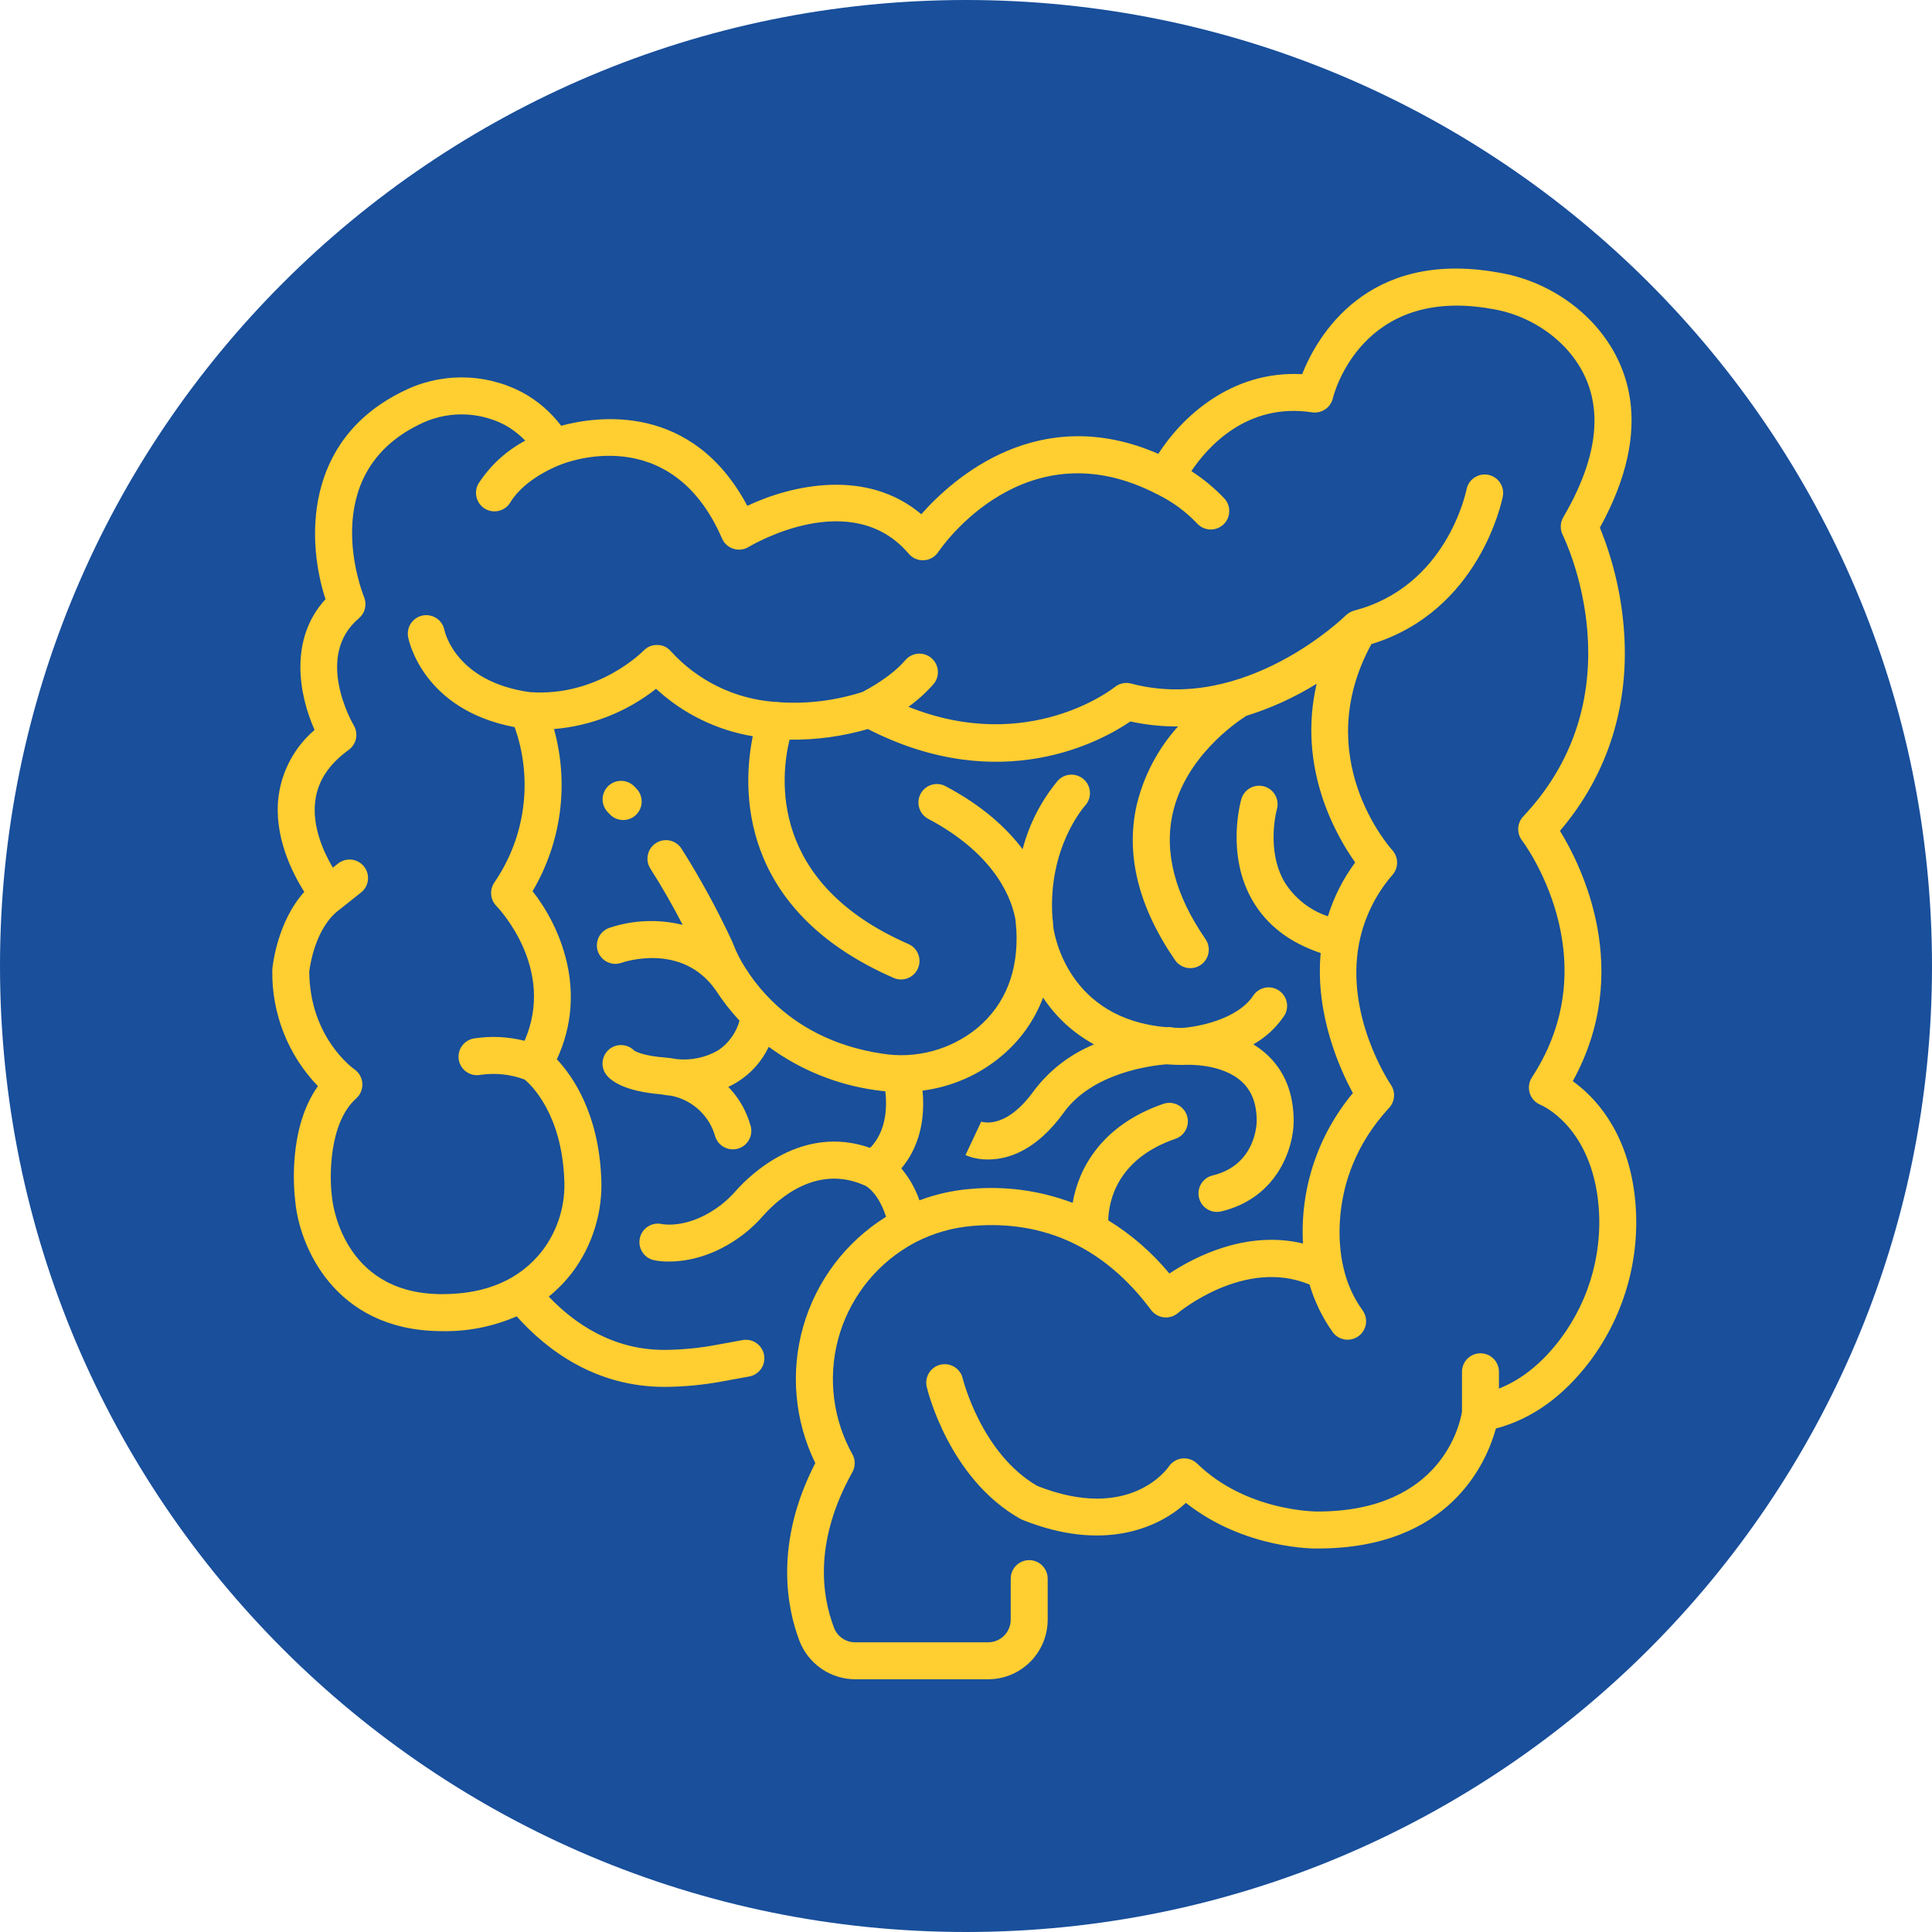
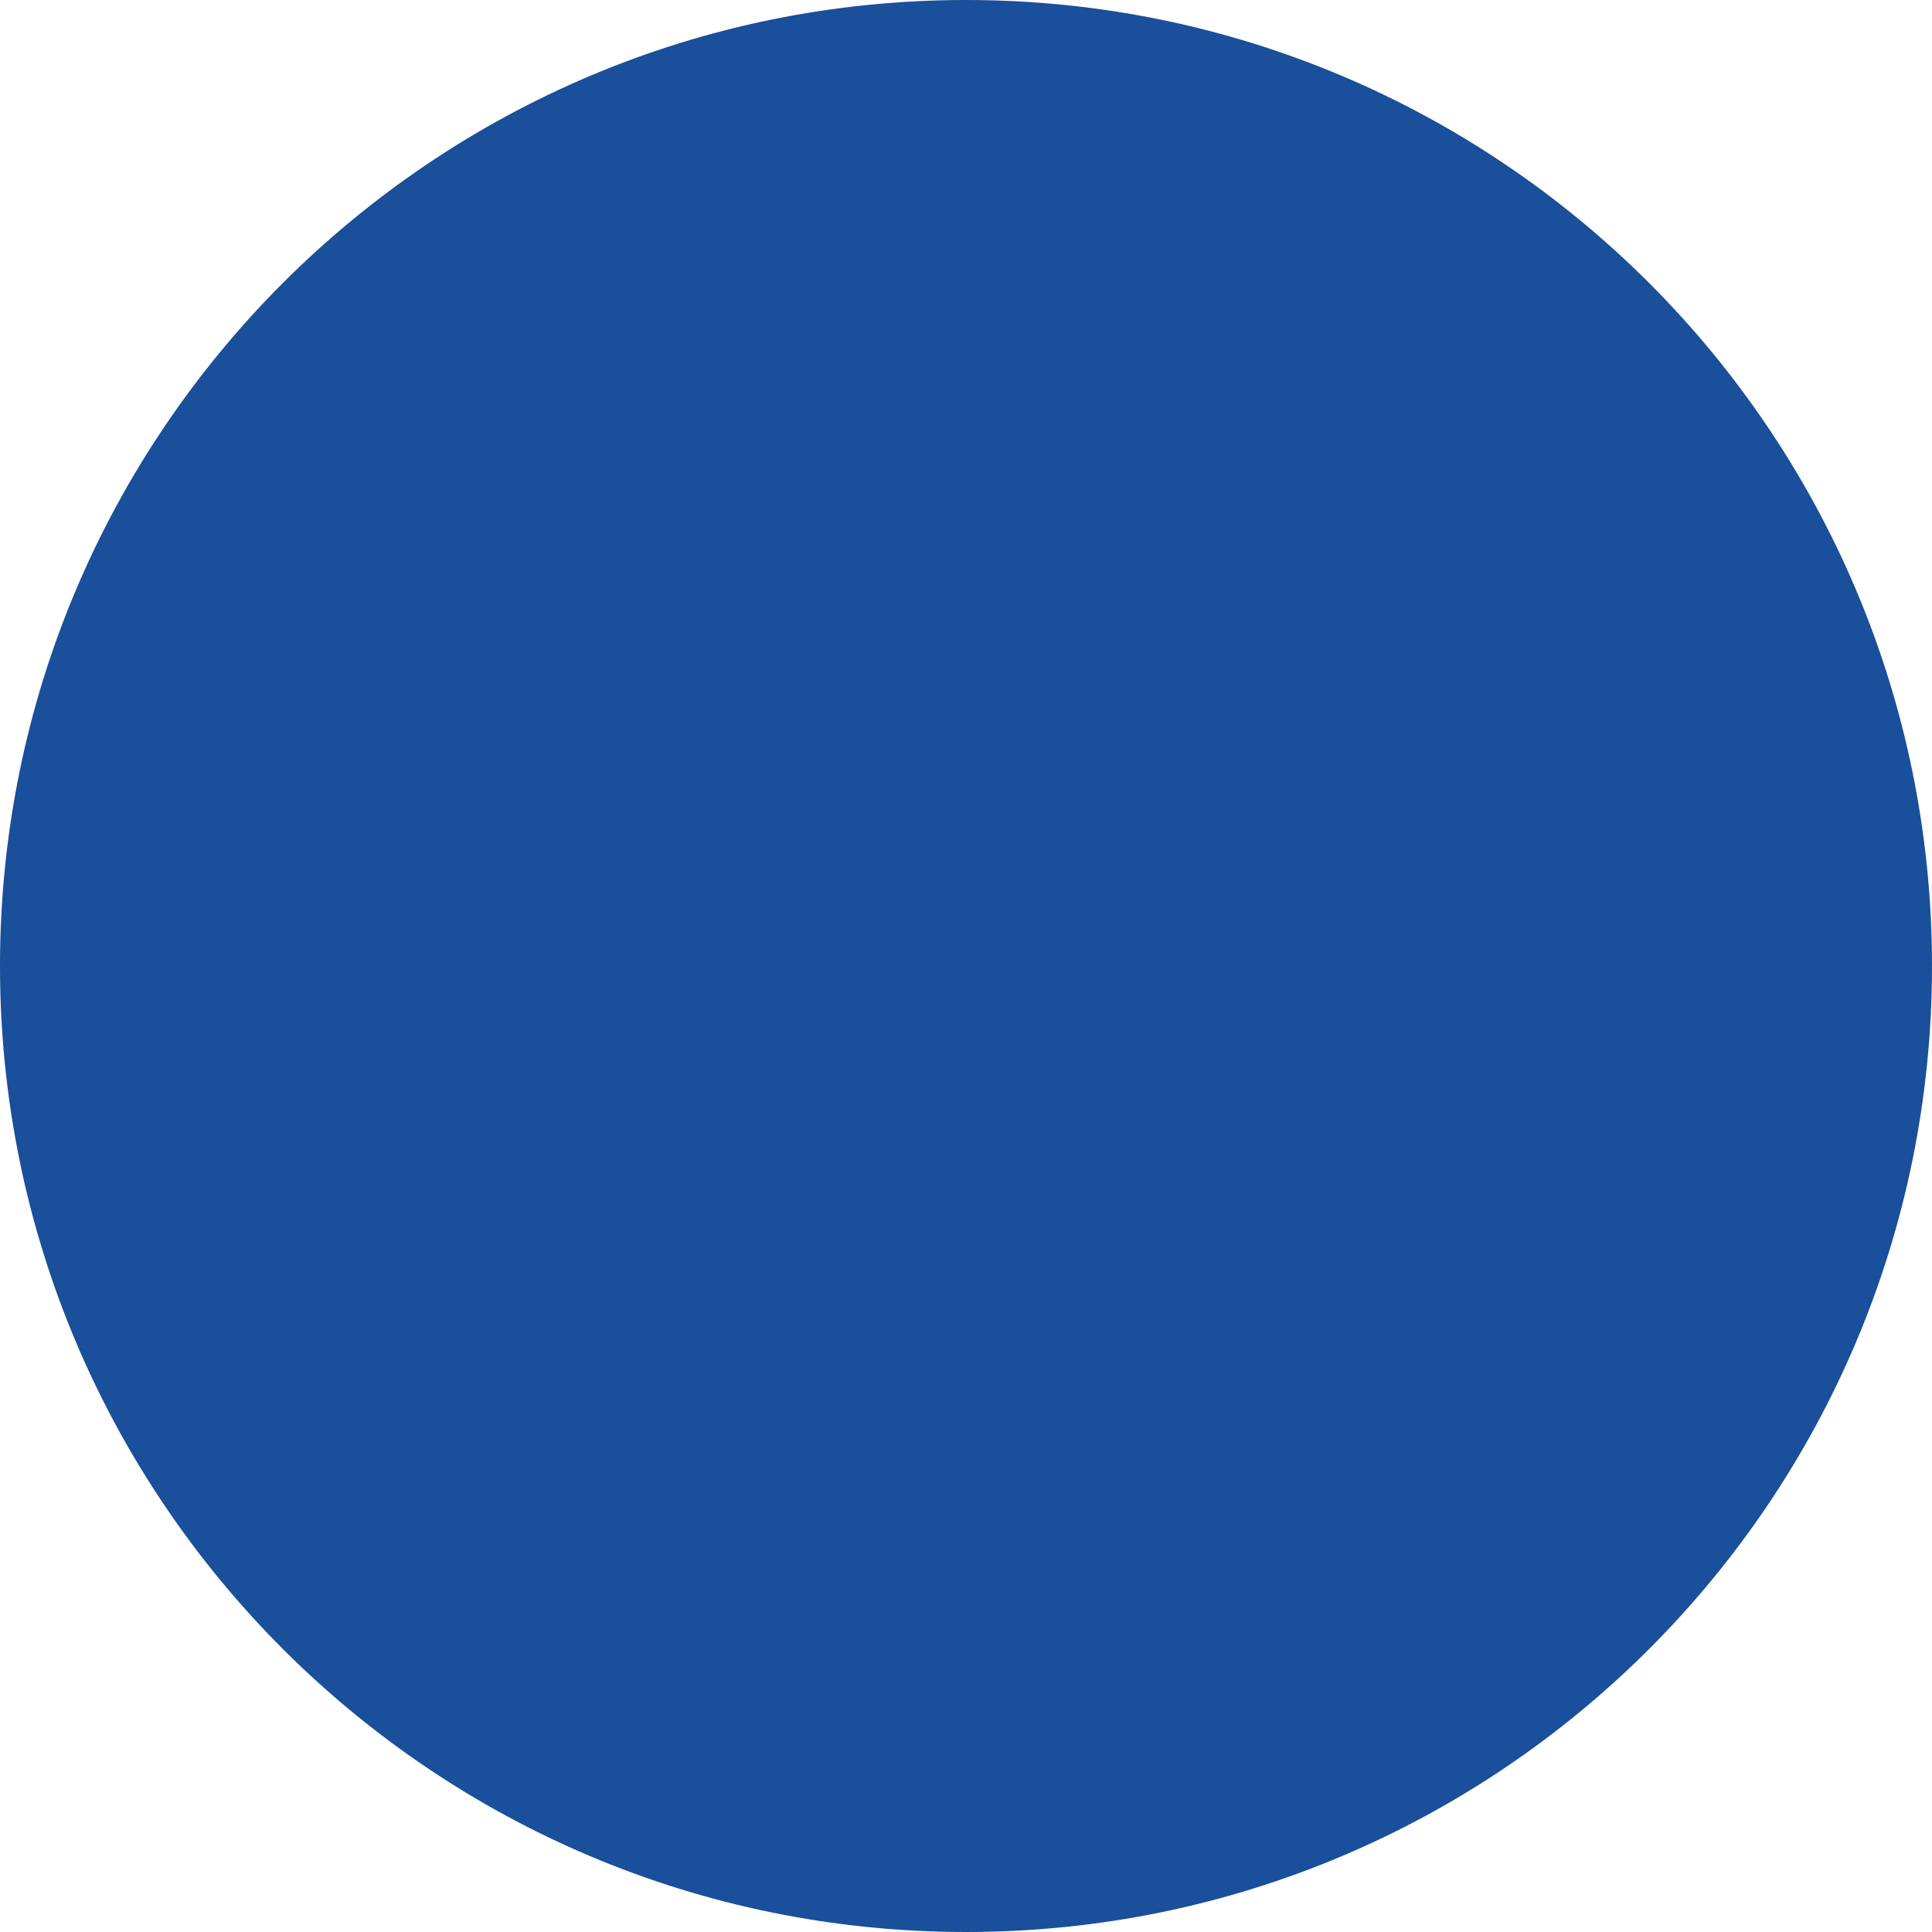
<svg xmlns="http://www.w3.org/2000/svg" width="500" viewBox="0 0 375 375" height="500" preserveAspectRatio="xMidYMid meet">
  <defs>
    <clipPath id="8668dd7ec5">
      <path d="M 187.5 0 C 83.945 0 0 83.945 0 187.5 C 0 291.055 83.945 375 187.5 375 C 291.055 375 375 291.055 375 187.5 C 375 83.945 291.055 0 187.5 0 " clip-rule="nonzero" />
    </clipPath>
    <clipPath id="782c74e7e6">
      <path d="M 52.375 52 L 318 52 L 318 326 L 52.375 326 Z M 52.375 52 " clip-rule="nonzero" />
    </clipPath>
  </defs>
  <g clip-path="url(#8668dd7ec5)">
    <rect x="-37.5" width="450" fill="#194f9b" y="-37.5" height="450" fill-opacity="1" />
  </g>
  <g clip-path="url(#782c74e7e6)">
-     <path fill="#ffce31" d="M 52.852 188.383 C 52.82 190.449 52.992 192.504 53.363 194.539 C 53.734 196.574 54.301 198.555 55.059 200.477 C 55.82 202.402 56.758 204.234 57.875 205.977 C 58.996 207.715 60.273 209.332 61.707 210.82 C 55.746 219.203 57.117 231.629 57.297 233.027 C 58.039 241.734 64.82 258.098 85.297 258.367 C 90.504 258.523 95.504 257.566 100.289 255.504 C 106.176 262.086 115.613 269.195 129.004 269.195 C 132.867 269.172 136.699 268.797 140.492 268.078 L 145.402 267.18 C 145.871 267.094 146.309 266.926 146.711 266.668 C 147.113 266.41 147.449 266.086 147.723 265.691 C 147.996 265.301 148.184 264.871 148.281 264.402 C 148.383 263.934 148.391 263.469 148.305 262.996 C 148.219 262.527 148.047 262.09 147.785 261.691 C 147.527 261.289 147.199 260.953 146.805 260.684 C 146.41 260.414 145.98 260.227 145.516 260.129 C 145.047 260.031 144.578 260.027 144.109 260.117 L 139.199 261.012 C 135.805 261.66 132.379 261.992 128.926 262.016 C 118.852 262.016 111.418 256.82 106.516 251.672 C 108.168 250.332 109.648 248.82 110.957 247.145 C 112.988 244.469 114.496 241.527 115.484 238.316 C 116.473 235.105 116.875 231.824 116.695 228.469 C 116.141 216.043 111.16 208.883 108.086 205.605 C 114.289 192.297 108.605 179.602 103.371 172.98 C 104.758 170.633 105.898 168.168 106.789 165.59 C 107.68 163.012 108.305 160.371 108.66 157.668 C 109.02 154.965 109.102 152.25 108.91 149.531 C 108.719 146.809 108.258 144.133 107.527 141.508 C 111.141 141.203 114.633 140.387 118.008 139.059 C 121.383 137.727 124.496 135.941 127.344 133.695 C 129.961 136.113 132.863 138.102 136.059 139.668 C 139.254 141.234 142.605 142.312 146.113 142.902 C 144.125 152.688 142.926 176.492 173.469 189.82 C 173.902 190.008 174.359 190.105 174.832 190.113 C 175.305 190.121 175.762 190.035 176.203 189.863 C 176.645 189.688 177.035 189.438 177.379 189.105 C 177.719 188.777 177.984 188.395 178.172 187.961 C 178.363 187.523 178.465 187.07 178.473 186.594 C 178.48 186.121 178.402 185.664 178.23 185.223 C 178.059 184.777 177.809 184.387 177.48 184.043 C 177.152 183.699 176.77 183.434 176.336 183.238 C 149.184 171.391 151.508 150.711 153.254 143.57 C 158.426 143.629 163.492 142.941 168.461 141.508 C 194.324 154.758 213.941 143.766 219.406 140.035 C 222.453 140.703 225.535 141.023 228.652 141 C 226.715 143.156 225.066 145.516 223.711 148.082 C 222.359 150.648 221.34 153.34 220.652 156.16 C 218.434 165.828 220.938 175.996 228.098 186.391 C 228.371 186.777 228.707 187.098 229.105 187.352 C 229.504 187.609 229.938 187.777 230.402 187.863 C 230.867 187.945 231.332 187.938 231.793 187.836 C 232.258 187.738 232.684 187.551 233.074 187.285 C 233.461 187.016 233.785 186.684 234.043 186.285 C 234.301 185.887 234.477 185.457 234.562 184.992 C 234.648 184.523 234.645 184.059 234.551 183.598 C 234.453 183.133 234.273 182.703 234.008 182.312 C 228.051 173.672 225.91 165.43 227.637 157.82 C 230.102 146.961 239.785 140.293 241.918 138.941 C 246.727 137.441 251.277 135.367 255.562 132.715 C 251.77 149.004 259.32 162.156 263.039 167.402 C 260.688 170.586 258.922 174.066 257.746 177.852 C 256.008 177.27 254.418 176.414 252.977 175.281 C 251.539 174.148 250.328 172.805 249.355 171.254 C 245.688 165.016 247.797 157.242 247.844 157.082 C 247.973 156.625 248.012 156.16 247.957 155.688 C 247.902 155.215 247.762 154.773 247.531 154.355 C 247.301 153.941 247.004 153.586 246.633 153.289 C 246.262 152.992 245.848 152.777 245.391 152.648 C 244.934 152.516 244.473 152.477 244 152.527 C 243.527 152.578 243.086 152.719 242.668 152.945 C 242.25 153.176 241.895 153.473 241.598 153.844 C 241.301 154.215 241.086 154.629 240.949 155.082 C 240.824 155.52 237.898 165.855 243.129 174.824 C 245.898 179.574 250.336 182.98 256.344 184.984 C 255.238 196.887 260.078 207.547 262.598 212.168 C 260.91 214.188 259.426 216.348 258.145 218.648 C 256.863 220.945 255.809 223.344 254.98 225.844 C 254.148 228.344 253.562 230.895 253.211 233.504 C 252.863 236.113 252.762 238.734 252.906 241.363 C 241.906 238.727 231.816 243.984 226.98 247.188 C 223.59 243.094 219.633 239.652 215.109 236.863 C 215.191 233.336 216.664 224.98 228.172 221.035 C 228.617 220.879 229.02 220.641 229.371 220.324 C 229.723 220.012 230 219.641 230.207 219.215 C 230.41 218.789 230.527 218.34 230.559 217.867 C 230.586 217.395 230.523 216.938 230.371 216.488 C 230.219 216.043 229.984 215.641 229.672 215.285 C 229.363 214.93 228.992 214.645 228.57 214.438 C 228.148 214.227 227.699 214.105 227.23 214.07 C 226.758 214.035 226.297 214.094 225.848 214.242 C 213.816 218.367 209.336 226.809 208.207 233.469 C 201.766 231.055 195.117 230.156 188.27 230.777 C 184.898 231.059 181.633 231.797 178.469 232.984 C 177.668 230.707 176.496 228.641 174.949 226.785 C 177.32 223.98 179.773 219.184 179.066 211.688 C 181.891 211.328 184.609 210.574 187.219 209.434 C 189.828 208.289 192.223 206.801 194.406 204.969 C 198.066 201.887 200.75 198.113 202.461 193.641 C 205.02 197.473 208.316 200.5 212.355 202.719 C 210.035 203.668 207.883 204.906 205.898 206.438 C 203.914 207.969 202.168 209.738 200.664 211.742 C 195.125 219.438 190.555 217.746 190.363 217.668 L 190.453 217.711 L 187.398 224.207 C 188.816 224.797 190.293 225.078 191.828 225.051 C 195.535 225.051 201.066 223.461 206.484 215.938 C 212.016 208.25 223.348 206.828 226.355 206.586 C 227.379 206.656 228.426 206.703 229.52 206.703 C 229.578 206.703 229.637 206.703 229.691 206.703 L 229.855 206.691 C 230.523 206.656 237.215 206.395 241.078 209.996 C 242.996 211.781 243.926 214.277 243.926 217.602 C 243.914 218.473 243.566 226.176 235.375 228.152 C 234.949 228.254 234.551 228.43 234.188 228.676 C 233.828 228.922 233.52 229.227 233.27 229.59 C 233.016 229.949 232.836 230.344 232.73 230.77 C 232.625 231.195 232.598 231.629 232.648 232.066 C 232.699 232.5 232.828 232.914 233.031 233.305 C 233.234 233.695 233.5 234.035 233.828 234.328 C 234.156 234.617 234.527 234.844 234.938 235 C 235.348 235.156 235.773 235.234 236.215 235.234 C 236.496 235.234 236.777 235.199 237.055 235.133 C 248.168 232.453 251.102 222.512 251.102 217.629 C 251.102 212.23 249.363 207.883 245.926 204.703 C 245.109 203.949 244.223 203.285 243.27 202.711 C 245.695 201.332 247.691 199.488 249.258 197.176 C 249.516 196.781 249.684 196.348 249.77 195.883 C 249.852 195.418 249.848 194.953 249.746 194.492 C 249.648 194.031 249.469 193.602 249.199 193.215 C 248.934 192.824 248.602 192.496 248.207 192.238 C 247.812 191.98 247.383 191.805 246.922 191.715 C 246.457 191.625 245.992 191.625 245.531 191.719 C 245.066 191.812 244.641 191.992 244.246 192.254 C 243.852 192.516 243.523 192.844 243.262 193.234 C 240.199 197.902 232.348 199.344 229.445 199.52 L 229.414 199.52 C 228.883 199.52 228.375 199.496 227.867 199.473 C 227.555 199.391 227.234 199.352 226.914 199.352 C 226.852 199.352 226.668 199.363 226.395 199.375 C 207.488 197.773 204.699 181.777 204.445 179.953 C 204.422 179.32 204.363 178.691 204.273 178.066 C 203.383 164.637 210.305 156.727 210.621 156.367 C 210.945 156.016 211.184 155.617 211.348 155.168 C 211.508 154.723 211.578 154.258 211.555 153.785 C 211.535 153.309 211.422 152.855 211.219 152.422 C 211.02 151.992 210.742 151.617 210.391 151.297 C 210.039 150.973 209.637 150.734 209.191 150.57 C 208.742 150.41 208.281 150.34 207.805 150.363 C 207.332 150.383 206.879 150.496 206.445 150.699 C 206.016 150.898 205.641 151.176 205.32 151.527 C 202.066 155.461 199.789 159.891 198.488 164.828 C 195.391 160.723 190.684 156.383 183.527 152.594 C 183.109 152.371 182.66 152.238 182.188 152.191 C 181.715 152.148 181.25 152.195 180.793 152.336 C 180.34 152.477 179.93 152.699 179.562 153.004 C 179.195 153.305 178.902 153.668 178.68 154.09 C 178.457 154.512 178.324 154.957 178.277 155.43 C 178.234 155.906 178.281 156.371 178.422 156.824 C 178.562 157.281 178.785 157.691 179.086 158.059 C 179.391 158.426 179.754 158.719 180.172 158.941 C 193.719 166.109 196.531 175.094 197.117 178.621 C 197.156 179.227 197.207 179.836 197.277 180.457 C 197.688 188.5 195.16 194.906 189.758 199.492 C 188.473 200.551 187.086 201.461 185.605 202.223 C 184.125 202.988 182.582 203.586 180.973 204.016 C 179.363 204.449 177.727 204.703 176.066 204.785 C 174.402 204.863 172.746 204.77 171.105 204.492 C 161.41 203.023 154.75 198.93 150.293 194.719 C 150.141 194.535 149.965 194.367 149.777 194.215 C 148.141 192.605 146.676 190.855 145.383 188.957 C 145.336 188.875 145.305 188.793 145.254 188.711 C 145.059 188.414 144.859 188.133 144.66 187.855 C 143.711 186.379 142.922 184.82 142.293 183.18 C 142.25 183.059 142.203 182.938 142.148 182.82 C 139.246 176.559 135.949 170.516 132.258 164.688 C 131.996 164.293 131.672 163.965 131.281 163.695 C 130.891 163.43 130.465 163.246 130.004 163.148 C 129.543 163.051 129.078 163.043 128.613 163.129 C 128.148 163.215 127.719 163.383 127.32 163.641 C 126.922 163.895 126.59 164.215 126.316 164.602 C 126.047 164.988 125.859 165.414 125.758 165.875 C 125.652 166.336 125.641 166.801 125.719 167.266 C 125.801 167.73 125.965 168.164 126.215 168.566 C 128.367 171.926 130.473 175.594 132.508 179.516 C 130.148 178.934 127.754 178.695 125.328 178.797 C 122.898 178.898 120.535 179.336 118.23 180.109 C 117.781 180.273 117.383 180.512 117.027 180.832 C 116.676 181.152 116.398 181.527 116.195 181.957 C 115.992 182.387 115.879 182.84 115.855 183.316 C 115.832 183.793 115.902 184.254 116.062 184.703 C 116.223 185.152 116.465 185.551 116.785 185.902 C 117.102 186.258 117.477 186.535 117.91 186.738 C 118.34 186.941 118.793 187.055 119.266 187.078 C 119.742 187.102 120.203 187.031 120.652 186.871 C 121.137 186.703 132.371 182.902 138.902 192.16 C 140.273 194.285 141.82 196.27 143.543 198.117 C 143.215 199.293 142.691 200.379 141.98 201.367 C 141.266 202.359 140.402 203.195 139.387 203.879 C 138.16 204.582 136.855 205.078 135.473 205.367 C 134.09 205.656 132.695 205.723 131.289 205.566 C 130.578 205.43 129.863 205.332 129.145 205.273 C 124.926 204.953 123.387 204.105 123.102 203.926 C 122.785 203.602 122.418 203.344 122.004 203.156 C 121.586 202.973 121.152 202.867 120.695 202.848 C 120.242 202.828 119.797 202.891 119.367 203.039 C 118.938 203.188 118.547 203.41 118.203 203.707 C 117.855 204.004 117.578 204.355 117.363 204.758 C 117.152 205.16 117.02 205.59 116.969 206.043 C 116.918 206.492 116.953 206.941 117.074 207.379 C 117.195 207.82 117.391 208.223 117.664 208.586 C 118.547 209.766 121.117 211.82 128.34 212.41 C 128.699 212.484 129.391 212.602 130.324 212.691 C 131.258 212.879 132.152 213.184 133.008 213.602 C 133.863 214.023 134.652 214.543 135.375 215.164 C 136.098 215.789 136.73 216.492 137.27 217.273 C 137.812 218.059 138.246 218.898 138.57 219.797 C 138.656 220.039 138.734 220.289 138.809 220.547 C 138.949 221 139.168 221.406 139.465 221.773 C 139.766 222.141 140.121 222.434 140.539 222.66 C 140.953 222.883 141.398 223.02 141.867 223.07 C 142.336 223.121 142.797 223.078 143.25 222.945 C 143.707 222.812 144.117 222.598 144.484 222.301 C 144.855 222.004 145.152 221.652 145.383 221.238 C 145.609 220.824 145.75 220.383 145.805 219.914 C 145.859 219.441 145.824 218.98 145.695 218.527 C 145.586 218.156 145.473 217.797 145.355 217.449 C 144.5 214.992 143.172 212.828 141.363 210.961 C 141.996 210.672 142.605 210.34 143.195 209.973 C 145.844 208.281 147.848 206.02 149.215 203.191 C 152.281 205.434 155.574 207.27 159.098 208.695 C 162.621 210.121 166.262 211.09 170.027 211.609 C 170.629 211.699 171.234 211.758 171.84 211.816 C 172.555 218.051 170.344 221.355 168.883 222.801 C 155.77 218.188 145.719 227.895 142.844 231.121 C 141.984 232.109 141.039 233.012 140.012 233.824 C 133.867 238.566 128.801 237.648 128.504 237.594 C 128.039 237.484 127.574 237.473 127.105 237.551 C 126.633 237.629 126.199 237.797 125.793 238.051 C 125.391 238.301 125.051 238.621 124.777 239.012 C 124.5 239.398 124.309 239.824 124.203 240.289 C 124.094 240.754 124.082 241.223 124.16 241.691 C 124.238 242.16 124.406 242.598 124.66 243 C 124.91 243.402 125.23 243.742 125.621 244.02 C 126.008 244.297 126.434 244.488 126.898 244.594 C 127.867 244.789 128.848 244.879 129.84 244.863 C 133.055 244.863 138.531 244.039 144.395 239.516 C 145.777 238.43 147.047 237.223 148.203 235.895 C 151.02 232.734 158.574 225.848 167.953 230.148 C 168.07 230.203 168.016 230.191 168.074 230.207 C 168.477 230.434 170.566 231.797 171.984 236.18 C 171.02 236.777 170.082 237.422 169.176 238.105 C 168.27 238.793 167.398 239.52 166.559 240.285 C 165.719 241.051 164.918 241.852 164.152 242.691 C 163.387 243.531 162.66 244.406 161.977 245.312 C 161.289 246.219 160.648 247.156 160.051 248.121 C 159.449 249.086 158.898 250.078 158.387 251.094 C 157.879 252.109 157.422 253.148 157.008 254.207 C 156.594 255.266 156.23 256.344 155.918 257.434 C 155.602 258.527 155.34 259.633 155.129 260.746 C 154.914 261.863 154.754 262.988 154.645 264.121 C 154.535 265.25 154.48 266.387 154.477 267.523 C 154.469 268.66 154.516 269.793 154.617 270.926 C 154.715 272.059 154.867 273.184 155.07 274.301 C 155.273 275.418 155.527 276.527 155.832 277.621 C 156.137 278.719 156.488 279.797 156.891 280.859 C 157.297 281.922 157.746 282.961 158.246 283.984 C 150.168 299.668 152.801 312.25 155.164 318.469 C 155.582 319.566 156.156 320.574 156.879 321.496 C 157.605 322.418 158.449 323.215 159.414 323.883 C 160.379 324.551 161.418 325.059 162.539 325.41 C 163.656 325.762 164.801 325.941 165.973 325.949 L 191.805 325.949 C 192.562 325.945 193.312 325.871 194.055 325.723 C 194.801 325.574 195.523 325.355 196.223 325.066 C 196.922 324.773 197.586 324.418 198.219 323.996 C 198.848 323.574 199.43 323.094 199.969 322.559 C 200.504 322.023 200.98 321.438 201.402 320.809 C 201.824 320.176 202.18 319.512 202.473 318.812 C 202.762 318.109 202.98 317.387 203.129 316.645 C 203.277 315.898 203.352 315.148 203.355 314.391 L 203.355 306.41 C 203.355 305.938 203.262 305.477 203.082 305.039 C 202.898 304.598 202.641 304.211 202.305 303.875 C 201.965 303.535 201.578 303.277 201.141 303.094 C 200.699 302.914 200.242 302.82 199.766 302.82 C 199.289 302.82 198.832 302.914 198.395 303.094 C 197.953 303.277 197.566 303.535 197.23 303.875 C 196.891 304.211 196.633 304.598 196.449 305.039 C 196.27 305.477 196.18 305.938 196.18 306.41 L 196.18 314.391 C 196.176 314.676 196.148 314.961 196.094 315.242 C 196.035 315.523 195.953 315.797 195.844 316.062 C 195.734 316.328 195.598 316.582 195.438 316.82 C 195.281 317.059 195.098 317.281 194.895 317.484 C 194.691 317.688 194.473 317.867 194.234 318.027 C 193.992 318.188 193.742 318.324 193.477 318.434 C 193.211 318.543 192.938 318.625 192.656 318.684 C 192.375 318.738 192.09 318.766 191.805 318.766 L 165.973 318.766 C 165.527 318.77 165.09 318.703 164.664 318.57 C 164.238 318.438 163.84 318.242 163.477 317.988 C 163.109 317.73 162.789 317.43 162.516 317.074 C 162.242 316.723 162.027 316.336 161.871 315.918 C 159.418 309.469 158.051 298.996 165.445 285.746 C 165.754 285.188 165.906 284.59 165.898 283.953 C 165.891 283.316 165.727 282.723 165.402 282.172 C 165.375 282.125 165.18 281.785 164.879 281.199 C 164.441 280.336 164.051 279.449 163.699 278.547 C 163.348 277.645 163.043 276.727 162.781 275.793 C 162.52 274.863 162.305 273.918 162.133 272.965 C 161.961 272.012 161.84 271.051 161.762 270.086 C 161.684 269.121 161.652 268.152 161.668 267.184 C 161.684 266.215 161.746 265.25 161.855 264.289 C 161.965 263.324 162.121 262.371 162.324 261.422 C 162.527 260.477 162.773 259.539 163.066 258.617 C 163.359 257.691 163.695 256.785 164.074 255.895 C 164.457 255.004 164.879 254.133 165.344 253.285 C 165.809 252.434 166.312 251.609 166.859 250.809 C 167.402 250.008 167.984 249.234 168.602 248.488 C 169.223 247.746 169.875 247.031 170.566 246.352 C 171.254 245.668 171.973 245.023 172.723 244.41 C 173.477 243.801 174.254 243.227 175.059 242.691 C 175.867 242.152 176.695 241.66 177.551 241.203 C 177.582 241.188 177.609 241.172 177.637 241.156 C 181.16 239.336 184.898 238.262 188.852 237.945 C 202.859 236.785 214.492 242.281 223.426 254.27 C 223.57 254.469 223.738 254.648 223.922 254.812 C 224.105 254.973 224.301 255.117 224.516 255.238 C 224.727 255.363 224.949 255.461 225.184 255.539 C 225.418 255.613 225.656 255.668 225.898 255.695 C 226.145 255.723 226.387 255.727 226.633 255.703 C 226.875 255.68 227.117 255.633 227.352 255.562 C 227.586 255.488 227.809 255.395 228.023 255.277 C 228.242 255.16 228.441 255.02 228.629 254.863 C 228.762 254.75 241.582 244.059 254.184 249.336 C 255.164 252.629 256.645 255.684 258.621 258.492 C 258.891 258.883 259.227 259.207 259.629 259.465 C 260.027 259.723 260.465 259.895 260.93 259.98 C 261.398 260.062 261.867 260.055 262.332 259.953 C 262.797 259.855 263.223 259.668 263.617 259.395 C 264.008 259.125 264.332 258.789 264.59 258.387 C 264.848 257.988 265.016 257.555 265.102 257.086 C 265.188 256.617 265.18 256.148 265.078 255.684 C 264.977 255.219 264.789 254.789 264.52 254.398 C 262.738 251.93 261.504 249.215 260.816 246.25 C 260.809 246.203 260.789 246.164 260.781 246.117 C 260.766 246.039 260.754 245.961 260.734 245.879 C 260.555 245.207 256.504 229.219 269.637 215.023 C 269.91 214.727 270.129 214.391 270.289 214.02 C 270.453 213.648 270.547 213.262 270.578 212.859 C 270.609 212.453 270.574 212.059 270.469 211.664 C 270.367 211.273 270.203 210.91 269.977 210.574 C 269.508 209.875 261.152 197.172 263.77 183.238 C 263.77 183.227 263.777 183.215 263.777 183.207 C 263.781 183.195 263.777 183.172 263.785 183.156 C 264.266 180.676 265.059 178.297 266.168 176.027 C 267.273 173.758 268.66 171.672 270.32 169.77 C 270.602 169.438 270.816 169.066 270.965 168.652 C 271.113 168.242 271.184 167.82 271.176 167.383 C 271.172 166.945 271.09 166.523 270.93 166.117 C 270.77 165.711 270.543 165.348 270.25 165.023 C 269.578 164.277 254.27 146.871 266.184 125.023 C 287.145 118.617 291.523 97.254 291.703 96.328 C 291.789 95.863 291.781 95.398 291.684 94.938 C 291.586 94.477 291.402 94.051 291.137 93.66 C 290.871 93.27 290.539 92.945 290.148 92.688 C 289.754 92.426 289.324 92.254 288.863 92.16 C 288.398 92.07 287.938 92.074 287.473 92.164 C 287.012 92.258 286.582 92.434 286.191 92.695 C 285.797 92.957 285.469 93.281 285.203 93.672 C 284.938 94.062 284.758 94.488 284.66 94.949 C 284.508 95.723 280.691 113.863 262.852 118.512 C 262.777 118.531 262.711 118.566 262.637 118.59 C 262.504 118.633 262.371 118.68 262.246 118.734 C 262.148 118.781 262.059 118.836 261.965 118.891 C 261.863 118.949 261.762 119.012 261.664 119.078 C 261.574 119.145 261.488 119.219 261.406 119.293 C 261.344 119.344 261.281 119.383 261.227 119.441 C 261.031 119.633 241.695 138.547 219.555 132.68 C 219 132.531 218.441 132.52 217.879 132.641 C 217.316 132.762 216.812 133.004 216.367 133.367 C 216.188 133.512 199.754 146.57 176.332 137.191 C 178.117 135.91 179.734 134.445 181.188 132.793 C 181.496 132.434 181.723 132.023 181.871 131.574 C 182.02 131.121 182.074 130.656 182.035 130.18 C 182 129.707 181.871 129.258 181.656 128.832 C 181.441 128.41 181.152 128.043 180.793 127.734 C 180.43 127.422 180.023 127.195 179.57 127.047 C 179.117 126.898 178.656 126.844 178.18 126.883 C 177.707 126.918 177.258 127.047 176.832 127.262 C 176.41 127.477 176.043 127.766 175.734 128.125 C 172.941 131.395 168.289 133.852 167.398 134.309 C 162.191 135.977 156.863 136.645 151.41 136.316 C 151.082 136.242 150.75 136.219 150.414 136.238 C 148.492 136.098 146.598 135.777 144.734 135.277 C 142.875 134.777 141.074 134.102 139.344 133.258 C 137.609 132.41 135.973 131.41 134.43 130.25 C 132.887 129.09 131.469 127.793 130.176 126.363 C 129.477 125.59 128.605 125.195 127.562 125.184 C 126.523 125.18 125.637 125.551 124.91 126.293 C 124.82 126.383 116.121 135.312 102.824 134.34 C 88.598 132.359 86.367 122.793 86.266 122.312 C 86.176 121.848 86 121.414 85.738 121.016 C 85.477 120.617 85.148 120.285 84.754 120.02 C 84.359 119.75 83.93 119.57 83.465 119.473 C 83 119.379 82.531 119.375 82.062 119.465 C 81.598 119.555 81.164 119.73 80.766 119.992 C 80.371 120.254 80.039 120.582 79.77 120.977 C 79.504 121.371 79.32 121.801 79.227 122.266 C 79.129 122.734 79.129 123.199 79.219 123.668 C 79.328 124.262 82.066 137.762 99.891 141.137 C 100.777 143.629 101.359 146.191 101.637 148.824 C 101.918 151.457 101.887 154.082 101.539 156.707 C 101.195 159.332 100.551 161.879 99.602 164.352 C 98.652 166.82 97.426 169.148 95.926 171.328 C 95.699 171.668 95.535 172.039 95.434 172.441 C 95.332 172.84 95.297 173.242 95.336 173.652 C 95.371 174.066 95.477 174.457 95.648 174.832 C 95.82 175.207 96.051 175.539 96.336 175.836 C 96.84 176.355 107.918 188.055 101.816 202.016 C 98.539 201.195 95.234 201.051 91.895 201.578 C 91.43 201.672 90.996 201.848 90.598 202.113 C 90.203 202.379 89.871 202.707 89.605 203.102 C 89.34 203.5 89.16 203.93 89.066 204.398 C 88.973 204.867 88.973 205.332 89.066 205.801 C 89.16 206.27 89.34 206.703 89.602 207.098 C 89.867 207.496 90.199 207.824 90.594 208.09 C 90.992 208.355 91.422 208.531 91.891 208.625 C 92.359 208.719 92.824 208.719 93.293 208.621 C 96.215 208.211 99.062 208.516 101.832 209.535 C 103.176 210.66 108.961 216.18 109.52 228.785 C 109.664 231.289 109.371 233.742 108.645 236.141 C 107.914 238.539 106.797 240.738 105.285 242.738 C 100.934 248.348 94.41 251.188 85.891 251.188 C 85.723 251.188 85.555 251.188 85.387 251.188 C 66.309 250.941 64.504 233.105 64.441 232.359 C 64.434 232.293 64.426 232.227 64.418 232.164 C 63.93 228.496 63.82 217.934 69.145 213.199 C 69.348 213.02 69.527 212.816 69.684 212.594 C 69.84 212.375 69.969 212.137 70.07 211.887 C 70.172 211.637 70.246 211.375 70.293 211.109 C 70.336 210.84 70.352 210.574 70.336 210.301 C 70.316 210.031 70.273 209.766 70.195 209.504 C 70.121 209.246 70.016 208.996 69.883 208.762 C 69.75 208.523 69.594 208.305 69.414 208.102 C 69.23 207.902 69.031 207.723 68.809 207.566 C 68.449 207.316 60.105 201.289 60.027 188.57 C 60.16 187.461 61.223 179.953 65.922 176.531 C 65.941 176.52 65.957 176.5 65.977 176.484 C 65.992 176.473 66.023 176.457 66.043 176.441 L 70.02 173.281 C 70.402 172.992 70.715 172.637 70.957 172.219 C 71.199 171.801 71.348 171.352 71.41 170.871 C 71.469 170.395 71.434 169.922 71.305 169.457 C 71.176 168.992 70.961 168.57 70.66 168.191 C 70.359 167.812 69.996 167.508 69.574 167.277 C 69.152 167.043 68.699 166.902 68.223 166.852 C 67.742 166.801 67.27 166.848 66.809 166.988 C 66.348 167.129 65.93 167.352 65.559 167.66 L 64.605 168.418 C 62.812 165.387 60.543 160.418 61.195 155.422 C 61.695 151.582 63.82 148.355 67.688 145.547 C 68.051 145.285 68.352 144.965 68.594 144.59 C 68.836 144.215 69.004 143.809 69.094 143.375 C 69.184 142.938 69.195 142.496 69.121 142.055 C 69.051 141.617 68.902 141.203 68.676 140.816 C 68.355 140.27 60.945 127.352 69.664 120.008 C 69.953 119.762 70.195 119.477 70.395 119.156 C 70.598 118.832 70.742 118.488 70.832 118.121 C 70.922 117.75 70.953 117.379 70.926 117 C 70.898 116.621 70.812 116.254 70.672 115.902 C 70.281 114.945 61.379 92.336 81.156 82.504 C 82.441 81.832 83.789 81.32 85.195 80.969 C 86.602 80.621 88.031 80.441 89.48 80.43 C 90.934 80.422 92.363 80.586 93.773 80.918 C 95.188 81.25 96.539 81.746 97.832 82.406 C 99.367 83.23 100.734 84.273 101.941 85.531 C 98.238 87.52 95.23 90.27 92.922 93.781 C 92.672 94.188 92.508 94.629 92.434 95.098 C 92.359 95.57 92.375 96.039 92.488 96.504 C 92.602 96.969 92.797 97.395 93.078 97.781 C 93.359 98.168 93.707 98.484 94.113 98.734 C 94.523 98.98 94.965 99.141 95.438 99.215 C 95.91 99.285 96.375 99.266 96.84 99.148 C 97.305 99.035 97.727 98.832 98.113 98.551 C 98.496 98.266 98.812 97.918 99.055 97.508 C 101.957 92.727 108.582 90.281 108.668 90.25 C 108.699 90.238 108.723 90.219 108.75 90.211 C 108.781 90.199 108.812 90.195 108.84 90.184 C 109.707 89.824 130.23 81.641 140.148 104.527 C 140.25 104.762 140.375 104.984 140.523 105.191 C 140.672 105.398 140.844 105.586 141.031 105.758 C 141.223 105.93 141.43 106.082 141.648 106.207 C 141.871 106.336 142.105 106.438 142.348 106.516 C 142.59 106.594 142.84 106.645 143.094 106.672 C 143.348 106.695 143.602 106.691 143.855 106.664 C 144.109 106.633 144.359 106.578 144.602 106.496 C 144.844 106.414 145.074 106.305 145.293 106.176 C 146.098 105.688 165.277 94.391 176.387 107.488 C 176.566 107.699 176.77 107.887 176.992 108.051 C 177.215 108.215 177.453 108.352 177.711 108.461 C 177.965 108.57 178.23 108.648 178.504 108.699 C 178.773 108.746 179.051 108.762 179.328 108.746 C 179.605 108.73 179.875 108.684 180.141 108.605 C 180.406 108.527 180.66 108.418 180.902 108.281 C 181.145 108.145 181.363 107.98 181.566 107.793 C 181.77 107.602 181.949 107.395 182.105 107.164 C 182.781 106.152 199.023 82.609 224.652 95.957 C 224.688 95.973 224.727 95.98 224.762 96 C 224.797 96.016 224.828 96.043 224.867 96.059 C 227.738 97.5 230.273 99.387 232.477 101.727 C 232.809 102.059 233.188 102.312 233.617 102.492 C 234.051 102.676 234.496 102.77 234.965 102.773 C 235.43 102.781 235.883 102.699 236.316 102.527 C 236.754 102.359 237.141 102.113 237.477 101.789 C 237.816 101.469 238.082 101.098 238.277 100.672 C 238.469 100.246 238.574 99.801 238.594 99.332 C 238.613 98.863 238.547 98.41 238.387 97.973 C 238.23 97.531 237.996 97.137 237.684 96.789 C 235.75 94.754 233.602 92.973 231.242 91.441 C 234.41 86.727 242.051 78.105 254.672 80.031 C 255.117 80.098 255.559 80.082 255.996 79.98 C 256.434 79.883 256.84 79.707 257.215 79.457 C 257.586 79.207 257.902 78.895 258.156 78.527 C 258.414 78.156 258.594 77.754 258.699 77.316 C 258.918 76.418 264.32 55.492 289.441 59.941 C 292.164 60.371 294.754 61.223 297.199 62.5 C 299.648 63.773 301.828 65.402 303.746 67.391 C 311.504 75.676 311.398 86.785 303.43 100.402 C 303.125 100.922 302.961 101.484 302.941 102.09 C 302.918 102.691 303.043 103.262 303.309 103.805 C 303.922 105.055 318.074 134.691 295.656 158.477 C 295.363 158.789 295.133 159.141 294.969 159.531 C 294.801 159.926 294.707 160.336 294.684 160.762 C 294.664 161.188 294.715 161.605 294.844 162.016 C 294.973 162.422 295.164 162.793 295.426 163.133 C 295.598 163.355 312.559 185.871 297.332 209.137 C 297.188 209.359 297.07 209.598 296.98 209.844 C 296.887 210.094 296.824 210.348 296.789 210.609 C 296.754 210.875 296.746 211.137 296.77 211.398 C 296.793 211.664 296.844 211.922 296.922 212.176 C 297 212.426 297.105 212.668 297.238 212.898 C 297.371 213.125 297.527 213.34 297.703 213.535 C 297.883 213.73 298.082 213.902 298.297 214.055 C 298.516 214.207 298.746 214.332 298.988 214.434 C 299.367 214.59 308.25 218.434 310.109 232.422 C 310.422 234.84 310.5 237.266 310.34 239.699 C 310.184 242.129 309.793 244.523 309.172 246.883 C 308.551 249.238 307.711 251.516 306.645 253.707 C 305.582 255.902 304.32 257.973 302.855 259.922 C 299.332 264.578 295.34 267.789 290.945 269.523 L 290.945 266.266 C 290.945 265.789 290.852 265.332 290.672 264.891 C 290.488 264.449 290.23 264.062 289.895 263.727 C 289.559 263.391 289.168 263.129 288.73 262.945 C 288.289 262.766 287.832 262.676 287.355 262.676 C 286.879 262.676 286.422 262.766 285.984 262.945 C 285.543 263.129 285.156 263.391 284.82 263.727 C 284.484 264.062 284.223 264.449 284.043 264.891 C 283.859 265.332 283.77 265.789 283.77 266.266 L 283.77 273.996 C 283.449 276.043 280.027 293.383 255.738 293.383 C 255.648 293.383 242.012 293.473 232.352 284.07 C 232.164 283.891 231.957 283.73 231.73 283.594 C 231.508 283.457 231.27 283.348 231.02 283.262 C 230.773 283.176 230.516 283.117 230.258 283.09 C 229.996 283.059 229.734 283.059 229.473 283.086 C 229.211 283.113 228.957 283.172 228.707 283.254 C 228.457 283.336 228.219 283.445 227.996 283.582 C 227.77 283.719 227.562 283.875 227.371 284.055 C 227.18 284.238 227.012 284.438 226.863 284.652 C 226.559 285.102 219.223 295.504 201.34 288.418 C 190.465 282.121 186.898 267.684 186.859 267.539 C 186.75 267.074 186.555 266.652 186.277 266.27 C 185.996 265.883 185.656 265.566 185.25 265.316 C 184.848 265.07 184.41 264.906 183.941 264.832 C 183.473 264.758 183.008 264.773 182.543 264.883 C 182.082 264.992 181.66 265.184 181.273 265.465 C 180.891 265.742 180.57 266.082 180.32 266.484 C 180.07 266.891 179.906 267.324 179.832 267.793 C 179.754 268.262 179.77 268.73 179.875 269.191 C 180.047 269.914 184.203 286.984 198.004 294.785 C 198.145 294.867 198.293 294.938 198.445 294.996 C 214.055 301.281 224.844 296.641 230.184 291.707 C 241.594 300.727 255.25 300.594 255.801 300.562 C 281.426 300.562 288.547 283.836 290.355 277.27 C 297.297 275.445 303.414 271.074 308.578 264.254 C 310.324 261.93 311.828 259.461 313.098 256.848 C 314.363 254.234 315.367 251.523 316.109 248.711 C 316.848 245.902 317.312 243.047 317.5 240.148 C 317.688 237.25 317.594 234.359 317.223 231.477 C 315.582 219.133 309.348 212.766 305.273 209.852 C 317.094 188.438 307.047 168.199 302.789 161.27 C 312.191 150.234 316.457 136.555 315.148 121.527 C 314.57 114.926 313.031 108.555 310.539 102.414 C 321.484 82.551 315.805 69.766 308.984 62.48 C 306.539 59.926 303.75 57.828 300.621 56.184 C 297.488 54.539 294.18 53.438 290.691 52.875 C 265.188 48.355 255.594 65.441 252.746 72.625 C 238.93 71.891 229.348 81.027 224.832 88.09 C 201.652 77.996 185.039 92.777 178.824 99.809 C 168.273 90.91 153.848 94.035 145.051 98.18 C 134.355 78.105 115.961 80.738 108.922 82.637 C 106.832 79.895 104.273 77.711 101.238 76.082 C 99.438 75.152 97.555 74.449 95.59 73.973 C 93.621 73.492 91.625 73.254 89.602 73.254 C 87.578 73.254 85.582 73.492 83.617 73.969 C 81.648 74.445 79.766 75.148 77.965 76.078 C 58.781 85.613 59.59 105.348 63.18 116.301 C 56 124.129 58.07 135.004 61.062 141.684 C 59.145 143.324 57.586 145.25 56.379 147.469 C 55.176 149.684 54.406 152.043 54.07 154.543 C 53.09 162.219 56.672 169.34 59.062 173.109 C 53.727 179.035 52.902 187.652 52.867 188.066 C 52.855 188.168 52.852 188.273 52.852 188.383 Z M 52.852 188.383 " fill-opacity="1" fill-rule="nonzero" />
-   </g>
-   <path fill="#ffce31" d="M 118.355 158.043 C 118.68 158.387 119.059 158.656 119.492 158.852 C 119.922 159.047 120.375 159.152 120.852 159.168 C 121.324 159.18 121.785 159.105 122.227 158.938 C 122.672 158.77 123.066 158.523 123.414 158.203 C 123.758 157.879 124.031 157.5 124.227 157.066 C 124.426 156.637 124.531 156.184 124.551 155.711 C 124.566 155.234 124.492 154.777 124.328 154.332 C 124.164 153.887 123.922 153.488 123.598 153.141 C 123.23 152.742 123.027 152.555 123.027 152.555 C 122.688 152.227 122.293 151.977 121.852 151.805 C 121.41 151.633 120.953 151.551 120.48 151.562 C 120.008 151.57 119.555 151.668 119.121 151.859 C 118.688 152.047 118.305 152.312 117.973 152.652 C 117.645 152.992 117.391 153.383 117.219 153.824 C 117.043 154.262 116.957 154.719 116.965 155.195 C 116.969 155.668 117.066 156.121 117.25 156.559 C 117.438 156.992 117.699 157.379 118.035 157.711 C 118.062 157.738 118.172 157.848 118.355 158.043 Z M 118.355 158.043 " fill-opacity="1" fill-rule="nonzero" />
+     </g>
</svg>